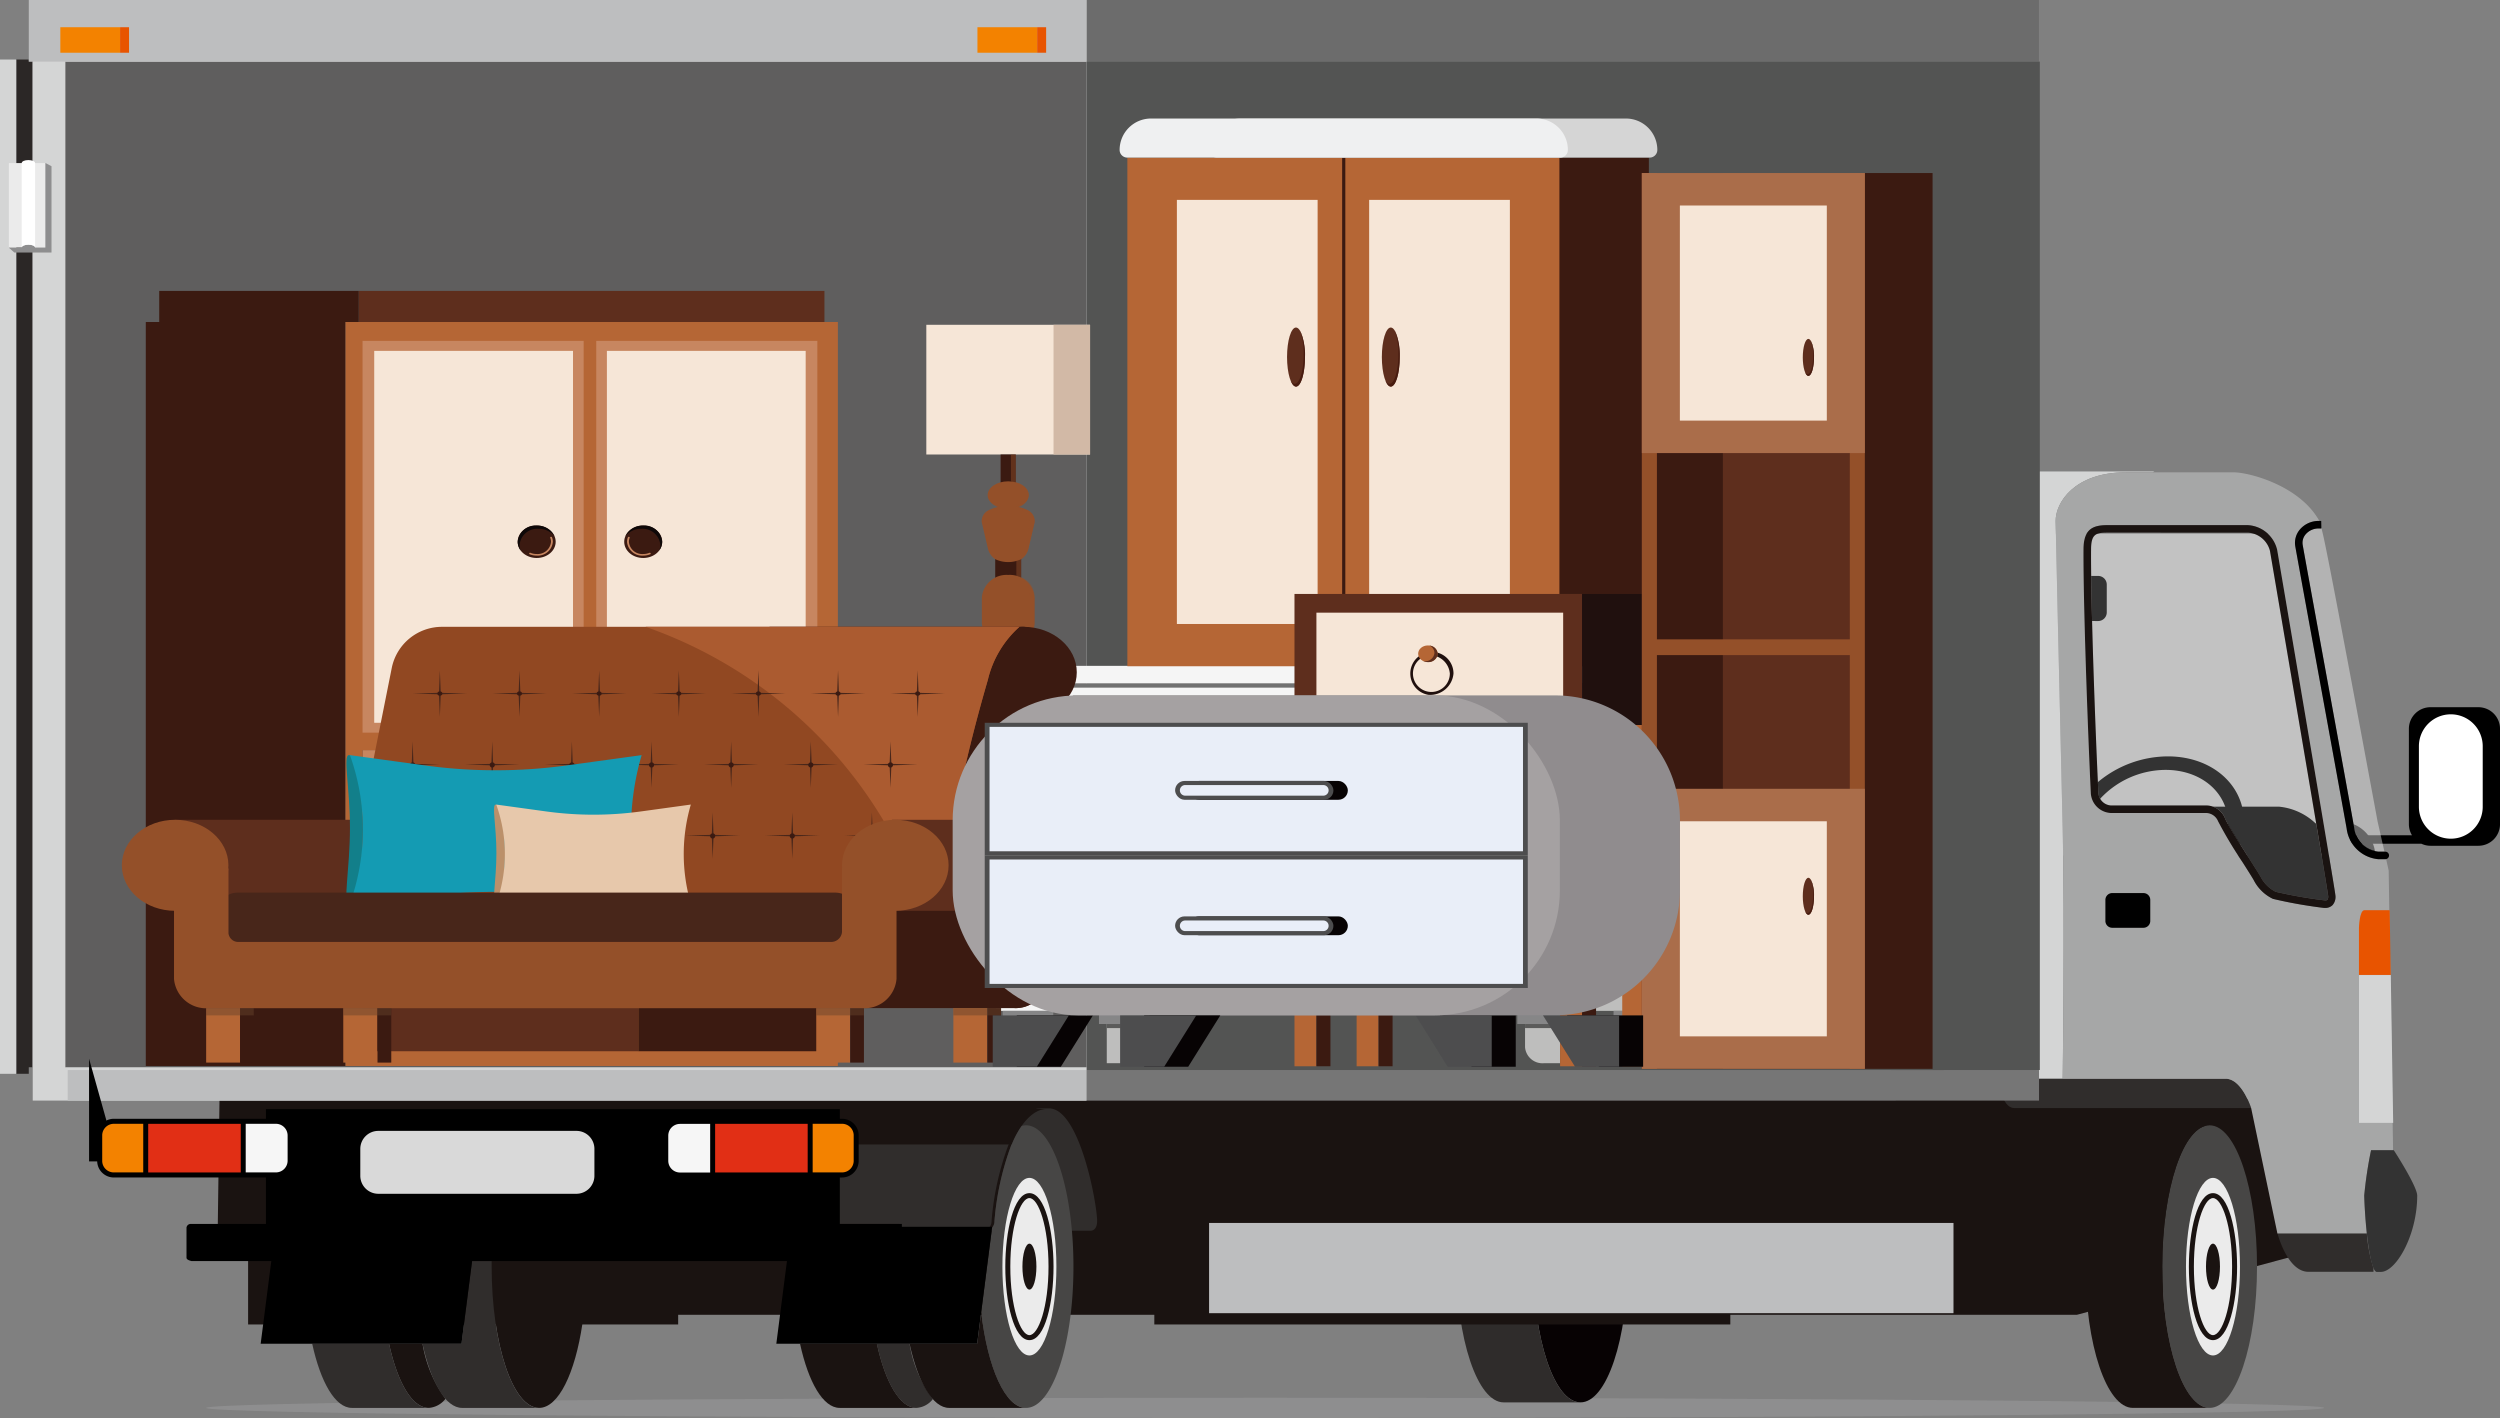
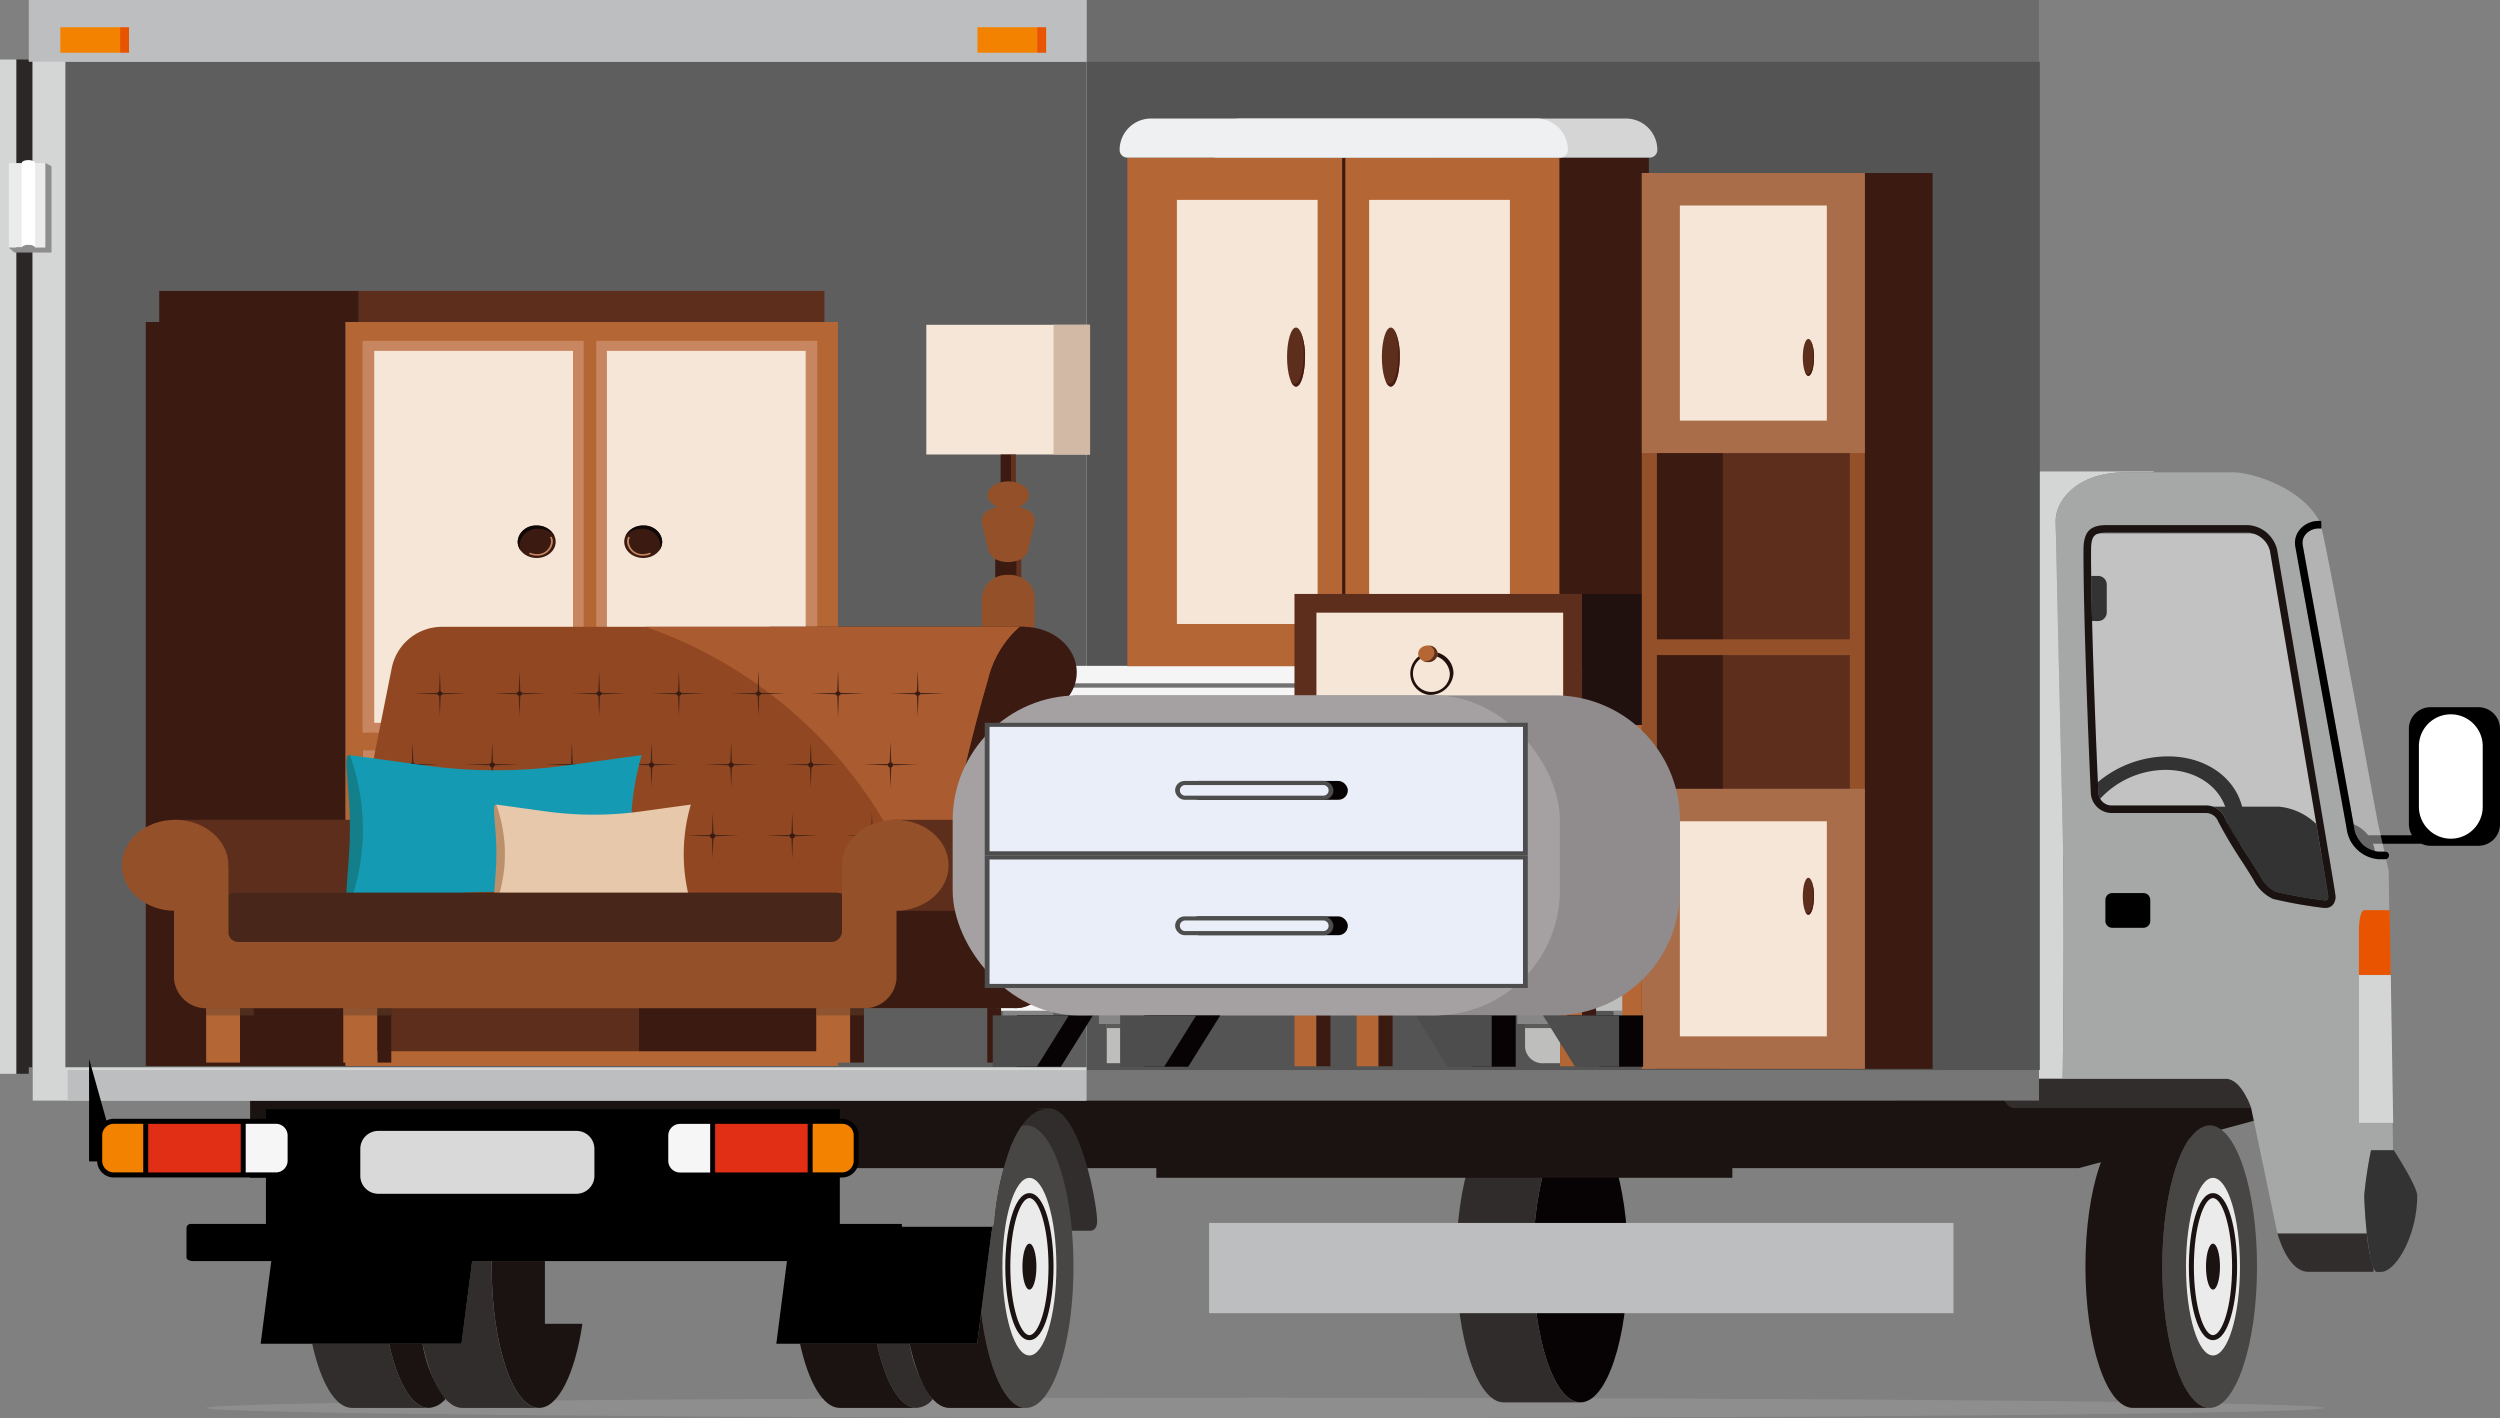
<svg xmlns="http://www.w3.org/2000/svg" width="170.138" height="96.504" viewBox="0 0 170.138 96.504">
  <rect x="0" y="0" width="170.138" height="96.504" fill="#808080" stroke="none" />
  <g transform="translate(-299.709 -3836.069)">
    <path d="M1030.569,1457.517c0,.381-32.267.689-72.072.689s-72.07-.308-72.07-.689,32.268-.69,72.07-.69S1030.569,1457.136,1030.569,1457.517Z" transform="translate(-572.688 2474.366)" fill="#8e8e8f" />
    <g transform="translate(398.817 3912.277)">
      <path d="M1274.054,1386.6c0,5.311-1.443,9.616-3.224,9.616s-3.225-4.3-3.225-9.616,1.443-9.616,3.225-9.616S1274.054,1381.291,1274.054,1386.6Z" transform="translate(-1262.377 -1376.985)" fill="#070203" />
      <path d="M1248.766,1376.985c-1.782,0-3.227,4.305-3.227,9.616s1.445,9.616,3.227,9.616h5.226c-1.782,0-3.225-4.3-3.225-9.616s1.443-9.616,3.225-9.616Z" transform="translate(-1245.539 -1376.985)" fill="#2f2c2b" />
    </g>
    <g transform="translate(300.815 3840.121)">
      <path d="M832.726,1140.994h.269v-68.438h-.269v-.143h-.852v69.026h.852Z" transform="translate(-831.874 -1072.414)" fill="#2b2726" />
    </g>
    <path d="M1435.28,1230.569h-20.085V1208.7h16.3Z" transform="translate(-976.184 2663.708)" fill="#fff" opacity="0.4" />
    <g transform="translate(450.294 3890.966)">
      <g transform="translate(9.584 1.194)">
        <path d="M1503.314,1292.288a1.945,1.945,0,0,0,1.42,1.631,2.362,2.362,0,0,0-1.458-1.846C1503.294,1292.171,1503.307,1292.245,1503.314,1292.288Z" transform="translate(-1503.276 -1292.073)" />
      </g>
      <path d="M1463.663,1287.842c.127.342,1.035,1.771,1.636,2.717.466.733.732,1.154.8,1.287a2.345,2.345,0,0,0,1.005.979,32.114,32.114,0,0,0,3.334.585.231.231,0,0,0,.185-.038.4.4,0,0,0,.051-.273c-.01-.107-.2-1.265-.814-4.927h-.039a4.2,4.2,0,0,0-2.486-1.137h-4.51A1.321,1.321,0,0,1,1463.663,1287.842Z" transform="translate(-1462.819 -1287.034)" />
    </g>
    <g transform="translate(442.026 3875.264)">
      <path d="M1428.391,1223.825a.588.588,0,0,0,.589-.588v-1.894a.588.588,0,0,0-.589-.588h-.47c.012.908.033,1.951.061,3.069Z" transform="translate(-1427.921 -1220.755)" />
    </g>
    <g transform="translate(442.479 3887.544)">
      <path d="M1439.714,1277.771c.468-2.859-1.829-5.184-5.122-5.184a7.468,7.468,0,0,0-4.76,1.754c.012.257.024.507.035.743a.83.83,0,0,0,.119.391,6.106,6.106,0,0,1,4.454-1.968c2.492,0,4.286,1.621,4.257,3.712.2.349.5.846.817,1.344A4.932,4.932,0,0,0,1439.714,1277.771Z" transform="translate(-1429.832 -1272.587)" />
    </g>
    <path d="M1413.9,1232.078s.141-10.795,0-16.963-.461-19.754-.478-20.989,1.261-3.317,4.787-3.317h1.809l.121-.055h-8.05v41.326h2.5v0Z" transform="translate(-973.816 2677.402)" fill="#d4d5d5" />
-     <path d="M1030.752,1373.211h-.009l-2.313-8.888-.643-.034H1008.95c-1.453,0-1.818-2.073-1.819-2.078h-3.554v.161h.32v2H889.82l-.137,9.982h2.083v5.285h29.268v-.657h32.405v.657h39.2v-.657h23.586l15.552-4.208A5.83,5.83,0,0,1,1030.752,1373.211Z" transform="translate(-575.173 2546.566)" fill="#1a1311" />
+     <path d="M1030.752,1373.211h-.009l-2.313-8.888-.643-.034H1008.95c-1.453,0-1.818-2.073-1.819-2.078h-3.554v.161h.32v2H889.82h2.083v5.285h29.268v-.657h32.405v.657h39.2v-.657h23.586l15.552-4.208A5.83,5.83,0,0,1,1030.752,1373.211Z" transform="translate(-575.173 2546.566)" fill="#1a1311" />
    <path d="M1114.369,1373.708c-1.269,0-1.024.045-.169.045-.927,0-1.825,1.066-2.363,2.412h-.017a19.137,19.137,0,0,0-1.16,5.212.653.653,0,0,1-.687.658h7.24s.434.014.434-.658C1117.647,1380.212,1116.465,1373.708,1114.369,1373.708Z" transform="translate(-743.273 2537.792)" fill="#302d2c" />
    <g transform="translate(354.155 3927.517)">
      <path d="M1081.312,1441.313h-2.228c.575,2.629,1.57,4.367,2.7,4.367a1.541,1.541,0,0,0,1.114-.6A8.606,8.606,0,0,1,1081.312,1441.313Z" transform="translate(-1073.857 -1441.313)" fill="#302d2c" />
      <g transform="translate(0 0)">
        <path d="M1062.249,1441.313h-5.227c.576,2.629,1.571,4.367,2.7,4.367h5.226C1063.819,1445.68,1062.824,1443.942,1062.249,1441.313Z" transform="translate(-1057.022 -1441.313)" fill="#1a1311" />
      </g>
    </g>
    <g transform="translate(361.61 3912.653)">
      <path d="M1112.122,1378.571a1.122,1.122,0,0,0-.3.043,6.183,6.183,0,0,0-.674,1.262h-.017a19.137,19.137,0,0,0-1.16,5.212.623.623,0,0,1-.163.453l-.739,5.745c.433,3.789,1.635,6.516,3.053,6.516,1.78,0,3.224-4.3,3.224-9.615S1113.9,1378.571,1112.122,1378.571Z" transform="translate(-1104.193 -1378.571)" fill="#474645" />
      <g transform="translate(0 12.716)">
        <path d="M1093.364,1432.243l-.276,2.149h-4.6c.576,2.629,1.571,4.367,2.7,4.367h5.226C1095,1438.759,1093.8,1436.032,1093.364,1432.243Z" transform="translate(-1088.488 -1432.243)" fill="#1a1311" />
      </g>
      <path d="M1118.833,1399.7c0,3.337-.822,6.042-1.837,6.042s-1.838-2.705-1.838-6.042.823-6.043,1.838-6.043S1118.833,1396.359,1118.833,1399.7Z" transform="translate(-1108.84 -1390.08)" fill="#ebebeb" />
      <path d="M1117.63,1408.043c-1.066,0-1.641-2.578-1.641-5s.575-5.005,1.641-5.005,1.641,2.579,1.641,5.005S1118.7,1408.043,1117.63,1408.043Zm0-9.668c-.615,0-1.3,1.916-1.3,4.664s.685,4.663,1.3,4.663,1.3-1.915,1.3-4.663S1118.245,1398.375,1117.63,1398.375Z" transform="translate(-1109.474 -1393.423)" fill="#1a1311" />
      <path d="M1121.855,1414.124c0,.864-.213,1.563-.475,1.563s-.477-.7-.477-1.563.214-1.564.477-1.564S1121.855,1413.26,1121.855,1414.124Z" transform="translate(-1113.223 -1404.507)" fill="#1a1311" />
    </g>
    <g transform="translate(320.959 3927.517)">
      <path d="M941.246,1441.313h-2.278c.575,2.629,1.57,4.367,2.7,4.367a1.562,1.562,0,0,0,1.14-.621A8.71,8.71,0,0,1,941.246,1441.313Z" transform="translate(-933.741 -1441.313)" fill="#1a1311" />
      <path d="M922.131,1441.313H916.9c.576,2.629,1.571,4.367,2.7,4.367h5.227C923.7,1445.68,922.707,1443.942,922.131,1441.313Z" transform="translate(-916.904 -1441.313)" fill="#302d2c" />
    </g>
    <g transform="translate(328.464 3921.893)">
      <path d="M972.064,1421.839v-4.266h-3.621c0,.125,0,.25,0,.376,0,5.311,1.443,9.615,3.225,9.615,1.316,0,2.448-2.354,2.948-5.725Z" transform="translate(-963.735 -1417.573)" fill="#1a1311" />
      <path d="M953.288,1417.949c0-.126,0-.251,0-.376h-1.333l-.723,5.625h-2.651c.576,2.629,1.571,4.367,2.7,4.367h5.226C954.731,1427.565,953.288,1423.26,953.288,1417.949Z" transform="translate(-948.584 -1417.573)" fill="#302d2c" />
    </g>
    <g transform="translate(356.667 3911.546)">
-       <path d="M1067.624,1383.888v5.453h4.222v.463h5.614a.653.653,0,0,0,.687-.658,19.107,19.107,0,0,1,1.177-5.257Z" transform="translate(-1067.624 -1381.522)" fill="#302d2c" />
      <path d="M1067.624,1373.908v2.4h11.7c.538-1.345,1.435-2.412,2.363-2.412Z" transform="translate(-1067.624 -1373.899)" fill="#1a1311" />
    </g>
    <path d="M909.888,1381.938v-.192h-4.222v-3.162h.149a1.135,1.135,0,0,0,1.133-1.1v-1.807a1.134,1.134,0,0,0-1.133-1.089h-.149v-.657H866.609v.657H856.258a1.135,1.135,0,0,0-1.133,1.1v1.806a1.133,1.133,0,0,0,1.133,1.089h10.351v3.162h-5.088a.29.29,0,0,0-.318.248v2.048c0,.2.46.232.289.232h5.482l-.723,5.624h13.666l.723-5.624h21.427l-.723,5.624h13.666l1.023-7.96Z" transform="translate(-548.802 2537.62)" />
    <g transform="translate(441.634 3912.653)">
      <path d="M1454.781,1388.187c0,5.311-1.443,9.615-3.224,9.615s-3.225-4.3-3.225-9.615,1.443-9.616,3.225-9.616S1454.781,1382.877,1454.781,1388.187Z" transform="translate(-1443.104 -1378.571)" fill="#474645" />
      <path d="M1429.493,1378.571c-1.782,0-3.227,4.306-3.227,9.616s1.445,9.615,3.227,9.615h5.226c-1.782,0-3.225-4.3-3.225-9.615s1.443-9.616,3.225-9.616Z" transform="translate(-1426.266 -1378.571)" fill="#1a1311" />
      <path d="M1458.821,1399.7c0,3.337-.822,6.042-1.837,6.042s-1.838-2.705-1.838-6.042.823-6.043,1.838-6.043S1458.821,1396.359,1458.821,1399.7Z" transform="translate(-1448.304 -1390.08)" fill="#ebebeb" />
      <path d="M1457.619,1408.043c-1.066,0-1.641-2.578-1.641-5s.575-5.005,1.641-5.005,1.641,2.579,1.641,5.005S1458.684,1408.043,1457.619,1408.043Zm0-9.668c-.615,0-1.3,1.916-1.3,4.664s.685,4.663,1.3,4.663,1.3-1.915,1.3-4.663S1458.234,1398.375,1457.619,1398.375Z" transform="translate(-1448.939 -1393.423)" fill="#1a1311" />
      <path d="M1461.846,1414.124c0,.864-.213,1.563-.476,1.563s-.476-.7-.476-1.563.213-1.564.476-1.564S1461.846,1413.26,1461.846,1414.124Z" transform="translate(-1452.69 -1404.507)" fill="#1a1311" />
    </g>
    <path d="M1511.082,1258.467h-3.257a1.472,1.472,0,0,0-1.473,1.472v6.486a1.467,1.467,0,0,0,.21.755h-3.905a.29.29,0,0,0,0,.58h4.55a1.466,1.466,0,0,0,.618.137h3.257a1.472,1.472,0,0,0,1.472-1.472v-6.486A1.472,1.472,0,0,0,1511.082,1258.467Z" transform="translate(-1042.706 2625.731)" />
    <path d="M2.172,0h0A2.171,2.171,0,0,1,4.343,2.171V6.294a2.17,2.17,0,0,1-2.17,2.17h0A2.172,2.172,0,0,1,0,6.292V2.172A2.172,2.172,0,0,1,2.172,0Z" transform="translate(464.328 3884.682)" fill="#fff" />
    <rect width="71.724" height="74.9" transform="translate(301.936 3836.069)" fill="#d4d5d5" />
    <rect width="69.512" height="68.438" transform="translate(304.147 3840.263)" fill="#5f5e5e" />
    <rect width="2.212" height="68.438" transform="translate(301.936 3840.263)" fill="#d4d5d5" />
    <rect width="1.106" height="69.026" transform="translate(299.709 3840.121)" fill="#d4d5d5" />
    <rect width="69.342" height="2.08" transform="translate(304.317 3908.89)" fill="#bdbebf" />
    <rect width="71.992" height="4.194" transform="translate(301.668 3836.069)" fill="#bdbebf" />
    <rect width="4.066" height="1.736" transform="translate(303.815 3837.922)" fill="#f38200" />
    <rect width="0.611" height="1.736" transform="translate(307.881 3837.922)" fill="#e85400" />
    <rect width="4.066" height="1.736" transform="translate(366.229 3837.922)" fill="#f38200" />
    <rect width="0.61" height="1.736" transform="translate(370.294 3837.922)" fill="#e85400" />
    <path d="M1416.74,1365.216h-15.577s.22,1.988,1.1,1.988h16.128C1418.386,1367.189,1417.789,1365.313,1416.74,1365.216Z" transform="translate(-965.477 2544.273)" fill="#302d2c" />
    <rect width="64.814" height="2.08" transform="translate(373.66 3908.89)" fill="#767676" />
    <path d="M1141.428,1059.508H1139.4v-4.194h64.8v4.194h-62.772Z" transform="translate(-765.729 2780.755)" fill="#6c6c6c" />
    <path d="M1487.491,1409.489h-6.084s.667,2.644,2.113,2.644h4.428v-.254A10.145,10.145,0,0,1,1487.491,1409.489Z" transform="translate(-1026.711 2510.489)" fill="#302d2c" />
    <path d="M1438.717,1240.208a27.952,27.952,0,0,1,.465-3.094h1.5l-.3-19.023-.175-.789a.242.242,0,0,1-.06.012h-.476a2.384,2.384,0,0,1-2.15-2.08c-.1-.566-1.112-6.132-2.009-11.042-.738-4.039-1.435-7.854-1.49-8.184a1.4,1.4,0,0,1,.323-1.139,1.666,1.666,0,0,1,1.28-.574h.038c-1.325-2.4-4.758-3.31-5.858-3.31h-7.3c-3.527,0-4.8,2.082-4.787,3.317s.338,14.821.478,20.989,0,16.963,0,16.963h11.093c1.106,0,1.734,2,1.734,2l1.786,8.534h6.084C1438.805,1241.961,1438.743,1241.047,1438.717,1240.208Zm-2.142-19.78a.676.676,0,0,1-.513.2c-.027,0-.055,0-.085,0a31.419,31.419,0,0,1-3.469-.615,2.843,2.843,0,0,1-1.293-1.241c-.052-.11-.414-.68-.763-1.231a28.864,28.864,0,0,1-1.684-2.812.9.9,0,0,0-.867-.56h-6.43a1.432,1.432,0,0,1-1.359-1.328c-.22-4.59-.523-13.156-.5-16.635.011-1.355.631-1.627,1.628-1.627h9.551a2.178,2.178,0,0,1,2,1.668l.205,1.209c2.517,14.789,3.747,22.09,3.761,22.32A.844.844,0,0,1,1436.576,1220.428Z" transform="translate(-978.111 2677.227)" fill="#a6a7a7" />
    <path d="M1428.376,1226.031a.914.914,0,0,0,.848.841h6.431a1.394,1.394,0,0,1,1.346.893c.127.342,1.036,1.771,1.636,2.716.466.733.732,1.154.8,1.287a2.347,2.347,0,0,0,1.005.979,32.148,32.148,0,0,0,3.334.585.231.231,0,0,0,.184-.038.4.4,0,0,0,.051-.273c-.019-.205-.687-4.238-3.755-22.265l-.206-1.209a1.65,1.65,0,0,0-1.5-1.242H1429c-.787,0-1.109.1-1.117,1.12C1427.853,1212.894,1428.156,1221.446,1428.376,1226.031Z" transform="translate(-985.862 2664.01)" fill="#fff" opacity="0.2" />
    <path d="M1442.167,1232.2h0c-.027,0-.055,0-.085,0a31.479,31.479,0,0,1-3.47-.615,2.841,2.841,0,0,1-1.292-1.242c-.052-.11-.414-.68-.763-1.231a28.917,28.917,0,0,1-1.684-2.812.9.9,0,0,0-.867-.56h-6.431a1.433,1.433,0,0,1-1.359-1.328c-.22-4.59-.523-13.156-.5-16.635.01-1.355.631-1.627,1.628-1.627h9.551a2.179,2.179,0,0,1,2,1.668l.205,1.209c2.517,14.789,3.747,22.089,3.761,22.32a.846.846,0,0,1-.189.655A.676.676,0,0,1,1442.167,1232.2Zm-14.818-25.541c-.788,0-1.109.1-1.117,1.12-.027,3.47.276,12.022.5,16.607a.914.914,0,0,0,.848.841h6.431a1.394,1.394,0,0,1,1.346.893c.127.342,1.035,1.771,1.636,2.716.466.733.732,1.154.8,1.287a2.345,2.345,0,0,0,1.005.979,32.1,32.1,0,0,0,3.334.585.231.231,0,0,0,.185-.038.4.4,0,0,0,.051-.273c-.02-.205-.687-4.238-3.755-22.265l-.206-1.209a1.65,1.65,0,0,0-1.5-1.242Z" transform="translate(-984.215 2665.658)" fill="#1a1311" />
    <path d="M1489.9,1206.865l-.175,0a1.156,1.156,0,0,0-.889.392.883.883,0,0,0-.209.723c.055.326.752,4.14,1.489,8.177.9,4.912,1.915,10.48,2.01,11.049a1.867,1.867,0,0,0,1.645,1.654h.418l-.464-2.051s-3.351-18.129-3.746-19.656c-.034-.13-.057-.25-.081-.367Z" transform="translate(-1032.209 2665.164)" fill="#fff" opacity="0.4" />
    <g transform="translate(455.894 3871.518)">
      <path d="M1492.6,1227.965h-.476a2.384,2.384,0,0,1-2.15-2.08c-.1-.566-1.112-6.132-2.009-11.042-.738-4.039-1.435-7.854-1.49-8.184a1.4,1.4,0,0,1,.323-1.139,1.665,1.665,0,0,1,1.28-.574l.113,0h.051l.011.512-.175,0a1.155,1.155,0,0,0-.889.392.882.882,0,0,0-.209.724c.055.326.751,4.14,1.489,8.177.9,4.912,1.915,10.48,2.011,11.049a1.866,1.866,0,0,0,1.645,1.654h.476a.256.256,0,0,1,0,.512Z" transform="translate(-1486.456 -1204.942)" />
    </g>
    <path d="M1508.359,1385.7h-1.545a27.966,27.966,0,0,0-.466,3.094c.071,2.307.419,5.19.856,5.19h.271c1.05,0,2.479-2.518,2.479-5.19C1509.955,1388.148,1508.359,1385.7,1508.359,1385.7Z" transform="translate(-1045.741 2528.645)" fill="#333" />
    <path d="M1435.056,1313.743a.465.465,0,0,1-.457.473h-2.139a.465.465,0,0,1-.458-.473v-1.417a.465.465,0,0,1,.458-.472h2.139a.465.465,0,0,1,.457.472Z" transform="translate(-989.01 2584.993)" />
    <path d="M1505.206,1316.77h1.719l.071,4.408h-2.163v-3.192S1504.862,1316.77,1505.206,1316.77Z" transform="translate(-1044.586 2581.242)" fill="#e85400" />
    <path d="M1507,1335.4l.163,10.059h-2.326V1335.4Z" transform="translate(-1044.586 2567.029)" fill="#d4d5d5" />
    <rect width="50.661" height="6.141" transform="translate(381.993 3919.297)" fill="#bdbebf" />
    <path d="M1.225,0H14.71a1.223,1.223,0,0,1,1.223,1.223V3.055A1.225,1.225,0,0,1,14.708,4.28H1.226A1.226,1.226,0,0,1,0,3.054V1.225A1.225,1.225,0,0,1,1.225,0Z" transform="translate(324.229 3913.032)" fill="#d9d9d9" />
    <g transform="translate(306.49 3912.552)">
      <path d="M855.827,1381.377v1.716c0,.014,0,.028,0,.042v-1.8C855.831,1381.349,855.827,1381.362,855.827,1381.377Z" transform="translate(-855.827 -1380.58)" fill="#e33c0b" stroke="#000" stroke-miterlimit="10" stroke-width="1.44" />
      <rect width="6.299" height="3.309" transform="translate(3.305 0)" fill="#e12f15" />
      <path d="M856.565,1380.7a.791.791,0,0,0,.792.755h2v-3.309h-2a.793.793,0,0,0-.792.762Z" transform="translate(-856.39 -1378.148)" fill="#f38200" />
      <path d="M900.654,1378.945a.8.8,0,0,0-.8-.8h-2.052v3.309h2.052a.8.8,0,0,0,.8-.8Z" transform="translate(-887.861 -1378.148)" fill="#f6f6f6" />
    </g>
    <g transform="translate(345.188 3912.552)">
      <rect width="6.299" height="3.309" transform="translate(3.189 0)" fill="#e12f15" />
      <path d="M1063.448,1378.9a.792.792,0,0,0-.792-.755h-2v3.309h2a.793.793,0,0,0,.792-.762Z" transform="translate(-1050.829 -1378.148)" fill="#f38200" />
      <g transform="translate(0 0)">
        <path d="M1019.171,1380.661a.8.8,0,0,0,.8.8h2.051v-3.309h-2.051a.8.8,0,0,0-.8.8Z" transform="translate(-1019.171 -1378.148)" fill="#f6f6f6" />
      </g>
    </g>
    <g transform="translate(300.314 3846.96)">
      <rect width="2.485" height="5.754" transform="translate(0 0.207)" fill="#ebebeb" />
      <path d="M832.259,1102.159h-.011v5.754h-.7v0c0-.112-.2-.2-.454-.2s-.455.091-.455.2v0h-.874v.01l.367.323h2.532v-5.87Z" transform="translate(-829.763 -1101.953)" fill="#8e8e8f" />
      <path d="M833.449,1101.49c0-.112.2-.2.455-.2s.454.091.454.2v5.757c0-.112-.2-.2-.454-.2s-.455.09-.455.2Z" transform="translate(-832.576 -1101.288)" fill="#fff" />
    </g>
    <rect width="64.857" height="68.627" transform="translate(373.673 3840.263)" fill="#535453" />
    <g transform="translate(367.489 3881.384)">
      <rect width="36.057" height="21.082" transform="translate(1.661 1.199)" fill="#868687" />
      <g transform="translate(1.979 1.477)">
        <rect width="35.421" height="10.141" fill="#f5f5f5" />
        <rect width="8.717" height="33.538" transform="translate(34.48 0.712) rotate(90)" fill="#e9e8e8" />
        <g transform="translate(15.971 3.585)">
          <ellipse cx="1.739" cy="1.485" rx="1.739" ry="1.485" fill="#bebebd" />
          <path d="M1190.274,1270.465a.084.084,0,0,1-.084-.059,1.091,1.091,0,0,1-.03-.254,1.388,1.388,0,0,1,1.482-1.265,1.683,1.683,0,0,1,.722.16.068.068,0,0,1,.033.1.094.094,0,0,1-.117.028,1.49,1.49,0,0,0-.638-.141,1.227,1.227,0,0,0-1.31,1.118.953.953,0,0,0,.027.225.075.075,0,0,1-.067.086Z" transform="translate(-1189.902 -1268.667)" fill="#f5f5f5" />
          <path d="M1192.623,1270.814a1.289,1.289,0,0,1,.109.515,1.627,1.627,0,0,1-1.739,1.485,1.826,1.826,0,0,1-1.458-.677,1.748,1.748,0,0,0,1.63.97,1.627,1.627,0,0,0,1.739-1.485A1.328,1.328,0,0,0,1192.623,1270.814Z" transform="translate(-1189.426 -1270.137)" fill="#868687" />
        </g>
        <g transform="translate(0 10.385)">
          <rect width="35.421" height="10.141" fill="#f5f5f5" />
          <rect width="8.717" height="33.538" transform="translate(34.48 0.712) rotate(90)" fill="#e9e8e8" />
          <g transform="translate(15.971 3.585)">
            <ellipse cx="1.739" cy="1.485" rx="1.739" ry="1.485" fill="#bebebd" />
            <path d="M1190.274,1314.3a.084.084,0,0,1-.084-.058,1.092,1.092,0,0,1-.03-.255,1.388,1.388,0,0,1,1.482-1.265,1.685,1.685,0,0,1,.722.161.068.068,0,0,1,.033.1.094.094,0,0,1-.117.028,1.487,1.487,0,0,0-.638-.142,1.227,1.227,0,0,0-1.31,1.118.952.952,0,0,0,.027.225.075.075,0,0,1-.067.087Z" transform="translate(-1189.902 -1312.499)" fill="#f5f5f5" />
            <path d="M1192.623,1314.647a1.288,1.288,0,0,1,.109.515,1.627,1.627,0,0,1-1.739,1.485,1.826,1.826,0,0,1-1.458-.677,1.748,1.748,0,0,0,1.63.97,1.627,1.627,0,0,0,1.739-1.485A1.327,1.327,0,0,0,1192.623,1314.647Z" transform="translate(-1189.426 -1313.97)" fill="#868687" />
          </g>
        </g>
      </g>
      <rect width="39.38" height="1.199" transform="translate(0 0)" fill="#f5f5f5" />
      <rect width="39.38" height="1.199" transform="translate(0 22.281)" fill="#f5f5f5" />
      <rect width="1.201" height="21.082" transform="translate(0.46 1.199)" fill="#e9e8e8" />
      <rect width="1.201" height="21.082" transform="translate(37.718 1.199)" fill="#e9e8e8" />
      <g transform="translate(0.46 23.48)">
        <rect width="3.44" height="0.894" fill="#868687" />
        <path d="M1119.866,1349.469v1.585a1.188,1.188,0,0,1-1.27,1.084h-1.111v-2.669Z" transform="translate(-1116.955 -1348.575)" fill="#bebebd" />
      </g>
      <g transform="translate(35.479 23.48)">
        <rect width="3.44" height="0.894" fill="#868687" />
        <path d="M1267.673,1349.469v2.669h-1.11a1.189,1.189,0,0,1-1.27-1.084v-1.585Z" transform="translate(-1264.764 -1348.575)" fill="#bebebd" />
      </g>
      <rect width="7.032" height="1.199" transform="translate(46.412 1.199) rotate(180)" fill="#bebebd" />
      <rect width="7.032" height="1.199" transform="translate(46.412 23.48) rotate(180)" fill="#bebebd" />
      <rect width="6.551" height="21.082" transform="translate(45.471 22.281) rotate(180)" fill="#868687" />
      <g transform="translate(7.011 23.48)">
        <rect width="3.44" height="0.894" fill="#868687" />
        <path d="M1147.521,1349.469v1.585a1.188,1.188,0,0,1-1.27,1.084h-1.11v-2.669Z" transform="translate(-1144.61 -1348.575)" fill="#bebebd" />
      </g>
      <g transform="translate(42.03 23.48)">
        <rect width="3.44" height="0.894" fill="#868687" />
        <path d="M1295.327,1349.469v2.669h-1.111a1.188,1.188,0,0,1-1.27-1.084v-1.585Z" transform="translate(-1292.418 -1348.575)" fill="#bebebd" />
      </g>
      <rect width="45.011" height="0.278" transform="translate(0.46 1.199)" fill="#5b5b5a" opacity="0.48" style="mix-blend-mode:multiply;isolation:isolate" />
      <rect width="2.38" height="0.278" transform="translate(0.99 24.374)" fill="#5b5b5a" style="mix-blend-mode:multiply;isolation:isolate" />
      <rect width="2.38" height="0.278" transform="translate(7.542 24.374)" fill="#5b5b5a" style="mix-blend-mode:multiply;isolation:isolate" />
      <rect width="2.38" height="0.278" transform="translate(36.008 24.374)" fill="#5b5b5a" style="mix-blend-mode:multiply;isolation:isolate" />
      <rect width="2.38" height="0.278" transform="translate(42.559 24.374)" fill="#5b5b5a" style="mix-blend-mode:multiply;isolation:isolate" />
    </g>
    <g transform="translate(309.631 3855.867)">
      <rect width="33.522" height="50.632" transform="translate(47.099 52.748) rotate(180)" fill="#b56635" />
      <rect width="20.492" height="18.771" transform="translate(14.751 51.745) rotate(-90)" fill="#5e2e1d" />
      <rect width="12.403" height="8.262" transform="translate(33.522 43.483)" fill="#3b1a11" />
      <rect width="31.695" height="2.116" transform="translate(46.186 2.116) rotate(180)" fill="#5e2e1d" />
      <rect width="6.115" height="31.174" transform="translate(14.751 37.368) rotate(-90)" fill="#c78660" />
      <rect width="3.934" height="28.62" transform="translate(16.028 36.278) rotate(-90)" fill="#f6e6d7" />
      <rect width="13.577" height="50.632" transform="translate(0 2.116)" fill="#3b1a11" />
      <rect width="13.577" height="2.116" transform="translate(0.913 0)" fill="#3b1a11" />
      <rect width="6.115" height="31.174" transform="translate(14.751 43.483) rotate(-90)" fill="#c78660" />
      <rect width="3.934" height="28.62" transform="translate(16.028 42.393) rotate(-90)" fill="#f6e6d7" />
      <g transform="translate(29.074 39.321)">
        <ellipse cx="1.293" cy="1.104" rx="1.293" ry="1.104" transform="translate(0 0)" fill="#3b1a11" />
        <path d="M996.451,1308.533a.062.062,0,0,1,.063.044.828.828,0,0,1,.022.189,1.032,1.032,0,0,1-1.1.94,1.252,1.252,0,0,1-.536-.119.05.05,0,0,1-.024-.074.07.07,0,0,1,.087-.021,1.1,1.1,0,0,0,.474.105.912.912,0,0,0,.974-.831.722.722,0,0,0-.02-.167.056.056,0,0,1,.049-.065Z" transform="translate(-994.141 -1307.662)" fill="#c78660" />
        <path d="M992.019,1306.561a.956.956,0,0,1-.081-.383,1.21,1.21,0,0,1,1.293-1.1,1.358,1.358,0,0,1,1.084.5,1.3,1.3,0,0,0-1.211-.721,1.21,1.21,0,0,0-1.293,1.1A.987.987,0,0,0,992.019,1306.561Z" transform="translate(-991.81 -1304.856)" fill="#0e0808" />
      </g>
      <g transform="translate(29.074 33.13)">
        <ellipse cx="1.293" cy="1.104" rx="1.293" ry="1.104" fill="#3b1a11" />
        <path d="M996.6,1281.936a.064.064,0,0,1,.06.037.812.812,0,0,1,.06.306,1.032,1.032,0,0,1-1.1.941,1.245,1.245,0,0,1-.475-.092.051.051,0,0,1-.03-.073.069.069,0,0,1,.085-.026,1.1,1.1,0,0,0,.42.081.912.912,0,0,0,.974-.831.724.724,0,0,0-.053-.271.053.053,0,0,1,.039-.069Z" transform="translate(-994.327 -1281.175)" fill="#c78660" />
        <path d="M992.019,1280.429a.958.958,0,0,1-.081-.383,1.21,1.21,0,0,1,1.293-1.1,1.358,1.358,0,0,1,1.084.5,1.3,1.3,0,0,0-1.211-.721,1.209,1.209,0,0,0-1.293,1.1A.987.987,0,0,0,992.019,1280.429Z" transform="translate(-991.81 -1278.724)" fill="#0e0808" />
      </g>
      <rect width="31.174" height="0.157" transform="translate(45.925 37.447) rotate(180)" fill="#3b1a11" />
      <rect width="26.662" height="15.047" transform="translate(14.751 30.062) rotate(-90)" fill="#c78660" />
      <rect width="25.31" height="13.528" transform="translate(15.546 29.391) rotate(-90)" fill="#f6e6d7" />
      <g transform="translate(25.309 15.968)">
        <ellipse cx="1.293" cy="1.104" rx="1.293" ry="1.104" transform="translate(0)" fill="#3b1a11" />
        <path d="M980.708,1209.5a.063.063,0,0,1,.06.037.81.81,0,0,1,.06.306,1.031,1.031,0,0,1-1.1.94,1.249,1.249,0,0,1-.475-.092.051.051,0,0,1-.03-.073.068.068,0,0,1,.085-.026,1.1,1.1,0,0,0,.42.081.912.912,0,0,0,.974-.831.716.716,0,0,0-.053-.271.053.053,0,0,1,.04-.069Z" transform="translate(-978.434 -1208.735)" fill="#c78660" />
        <path d="M976.125,1207.989a.958.958,0,0,1-.081-.383,1.21,1.21,0,0,1,1.293-1.1,1.358,1.358,0,0,1,1.084.5,1.3,1.3,0,0,0-1.212-.721,1.21,1.21,0,0,0-1.293,1.1A.987.987,0,0,0,976.125,1207.989Z" transform="translate(-975.916 -1206.284)" fill="#0e0808" />
      </g>
      <rect width="26.662" height="15.047" transform="translate(30.656 30.062) rotate(-90)" fill="#c78660" />
      <rect width="25.31" height="13.528" transform="translate(31.38 29.391) rotate(-90)" fill="#f6e6d7" />
      <g transform="translate(32.559 15.968)">
        <ellipse cx="1.293" cy="1.104" rx="1.293" ry="1.104" fill="#3b1a11" />
        <path d="M1007.448,1209.5a.064.064,0,0,0-.06.037.811.811,0,0,0-.06.306,1.031,1.031,0,0,0,1.1.94,1.249,1.249,0,0,0,.475-.092.051.051,0,0,0,.03-.073.068.068,0,0,0-.085-.026,1.1,1.1,0,0,1-.42.081.912.912,0,0,1-.974-.831.719.719,0,0,1,.053-.271.053.053,0,0,0-.039-.069Z" transform="translate(-1007.136 -1208.735)" fill="#c78660" />
        <path d="M1009.159,1207.989a.956.956,0,0,0,.082-.383,1.21,1.21,0,0,0-1.293-1.1,1.357,1.357,0,0,0-1.084.5,1.3,1.3,0,0,1,1.211-.721,1.21,1.21,0,0,1,1.293,1.1A.987.987,0,0,1,1009.159,1207.989Z" transform="translate(-1006.783 -1206.284)" fill="#0e0808" />
      </g>
    </g>
    <g transform="translate(375.905 3844.135)">
      <g transform="translate(0.527 2.659)">
        <rect width="14.726" height="34.617" transform="translate(35.491 34.617) rotate(180)" fill="#3b1a11" />
        <rect width="14.726" height="34.617" fill="#b56635" />
        <rect width="28.862" height="9.578" transform="translate(12.948 2.878) rotate(90)" fill="#f6e6d7" />
        <g transform="translate(10.867 11.565)">
          <ellipse cx="0.608" cy="2.008" rx="0.608" ry="2.008" fill="#5e2e1d" />
          <path d="M1198.6,1150.288a4.576,4.576,0,0,1,.246,1.612c0,1.109-.272,2.008-.608,2.008-.1,0-.189-.077-.27-.211.1.248.226.4.362.4.336,0,.608-.9.608-2.008A3.9,3.9,0,0,0,1198.6,1150.288Z" transform="translate(-1197.717 -1150.077)" fill="#481c10" />
        </g>
        <g transform="translate(14.677 0)">
          <rect width="14.726" height="34.617" transform="translate(14.726 34.617) rotate(180)" fill="#b56635" />
          <rect width="28.862" height="9.577" transform="translate(11.355 2.878) rotate(90)" fill="#f6e6d7" />
          <g transform="translate(2.642 11.565)">
            <ellipse cx="0.608" cy="2.008" rx="0.608" ry="2.008" fill="#5e2e1d" />
            <path d="M1225.83,1150.288a4.573,4.573,0,0,1,.246,1.612c0,1.109-.272,2.008-.608,2.008-.1,0-.189-.077-.27-.211.1.248.226.4.362.4.336,0,.608-.9.608-2.008A3.9,3.9,0,0,0,1225.83,1150.288Z" transform="translate(-1224.951 -1150.077)" fill="#481c10" />
          </g>
        </g>
        <rect width="0.217" height="34.617" transform="translate(14.617)" fill="#3b1a11" />
      </g>
      <g transform="translate(0 0)">
        <path d="M2.138,0H28.368a2.138,2.138,0,0,1,2.138,2.138v0a.521.521,0,0,1-.521.521H.521A.521.521,0,0,1,0,2.138v0A2.138,2.138,0,0,1,2.138,0Z" transform="translate(6.088)" fill="#d5d5d5" />
        <path d="M2.138,0H28.368a2.138,2.138,0,0,1,2.138,2.138v0a.521.521,0,0,1-.521.521H.521A.521.521,0,0,1,0,2.138v0A2.138,2.138,0,0,1,2.138,0Z" fill="#eff0f1" />
      </g>
    </g>
    <g transform="translate(362.75 3858.173)">
      <rect width="11.143" height="8.827" transform="translate(0 0)" fill="#f6e6d7" />
      <rect width="2.486" height="8.827" transform="translate(8.657 0)" fill="#d2b9a6" />
      <path d="M1110.525,1215.137c-.006-1.123-1.273-2.032-2.834-2.032s-2.828.909-2.834,2.032Z" transform="translate(-1102.119 -1191.693)" fill="#3b1a11" />
      <rect width="1.765" height="2.048" transform="translate(4.689 15.798)" fill="#3b1a11" />
      <path d="M1111.044,1199.409h0a1.683,1.683,0,0,1-1.793-1.531v-1.765a1.683,1.683,0,0,1,1.793-1.531h0a1.683,1.683,0,0,1,1.793,1.531v1.765A1.683,1.683,0,0,1,1111.044,1199.409Z" transform="translate(-1105.472 -1177.558)" fill="#945029" />
      <rect width="1.033" height="2.022" transform="translate(5.055 8.827)" fill="#3b1a11" />
      <ellipse cx="1.399" cy="0.937" rx="1.399" ry="0.937" transform="translate(4.173 10.653)" fill="#945029" />
      <path d="M1112.786,1175.836l-.428,1.826a1.237,1.237,0,0,1-.477.686,2.067,2.067,0,0,1-1.791,0,1.237,1.237,0,0,1-.477-.686l-.428-1.826a.833.833,0,0,1,.457-.808,3.1,3.1,0,0,1,2.686,0A.834.834,0,0,1,1112.786,1175.836Z" transform="translate(-1105.414 -1162.404)" fill="#945029" />
      <path d="M1118.543,1172.736a1.361,1.361,0,0,0,.68-1.138v-2a1.412,1.412,0,0,0-.91-1.26v-1.227l.013-.005a1.236,1.236,0,0,0,.476-.686l.428-1.826a.834.834,0,0,0-.457-.808,2.958,2.958,0,0,0-.639-.226.948.948,0,0,0,.695-.809c0-.4-.366-.733-.883-.87v-1.892h-.327v1.834a1.086,1.086,0,0,1,.882.928.948.948,0,0,1-.694.809,2.954,2.954,0,0,1,.638.226.834.834,0,0,1,.457.808l-.428,1.826a1.593,1.593,0,0,1-.489.815s0-.126,0-.123v1.119a1.561,1.561,0,0,1,.911,1.367v2a1.481,1.481,0,0,1-.583,1.26c1.008.31,1.62.908,1.624,1.747h.327A2.155,2.155,0,0,0,1118.543,1172.736Z" transform="translate(-1111.859 -1151.161)" fill="#945029" opacity="0.44" style="mix-blend-mode:multiply;isolation:isolate" />
    </g>
    <g transform="translate(387.805 3876.49)">
      <rect width="19.569" height="8.921" transform="translate(0 0)" fill="#5e2e1d" />
      <rect width="16.792" height="6.231" transform="translate(1.493 1.274)" fill="#f6e6d7" />
      <g transform="translate(7.422 3.504)">
        <g transform="translate(0 0.46)">
          <path d="M1232.082,1245.566a1.47,1.47,0,1,1,1.7-1.452A1.593,1.593,0,0,1,1232.082,1245.566Zm0-2.691a1.255,1.255,0,1,0,1.451,1.239A1.359,1.359,0,0,0,1232.082,1242.875Z" transform="translate(-1230.382 -1242.663)" fill="#20100e" />
        </g>
        <ellipse cx="0.663" cy="0.566" rx="0.663" ry="0.566" transform="translate(0.995)" fill="#b56635" />
        <path d="M1236.458,1240.751a.561.561,0,0,1,.345.5.621.621,0,0,1-.663.566.8.8,0,0,1-.1-.007.751.751,0,0,0,.318.069.62.62,0,0,0,.663-.566A.6.6,0,0,0,1236.458,1240.751Z" transform="translate(-1234.7 -1240.744)" fill="#5e2e1d" />
      </g>
      <rect width="5.183" height="8.921" transform="translate(19.57 0)" fill="#20100e" />
      <g transform="translate(22.306 8.921)">
        <rect width="1.493" height="23.223" fill="#b56635" />
        <rect width="0.954" height="23.223" transform="translate(1.493)" fill="#3b1a11" />
      </g>
      <g transform="translate(4.229 8.921)">
        <rect width="1.493" height="23.223" fill="#b56635" />
        <rect width="0.954" height="23.223" transform="translate(1.493)" fill="#3b1a11" />
      </g>
      <g transform="translate(0 8.921)">
        <rect width="1.493" height="23.223" fill="#b56635" />
        <rect width="0.954" height="23.223" transform="translate(1.493)" fill="#3b1a11" />
      </g>
      <g transform="translate(18.077 8.921)">
        <rect width="1.493" height="23.223" fill="#b56635" />
        <rect width="0.954" height="23.223" transform="translate(1.493)" fill="#3b1a11" />
      </g>
      <rect width="16.121" height="1.066" transform="translate(1.97 24.751)" fill="#5e2e1d" />
      <rect width="2.529" height="1.066" transform="translate(20.523 24.751)" fill="#20100e" />
    </g>
    <g transform="translate(411.445 3847.845)">
      <rect width="15.176" height="60.964" transform="translate(0 0)" fill="#5e2e1d" />
      <rect width="4.491" height="60.964" transform="translate(1.023 0)" fill="#3b1a11" />
      <rect width="5.517" height="60.964" transform="translate(14.269 0)" fill="#3b1a11" />
      <rect width="14.481" height="1.072" transform="translate(0.32 31.735)" fill="#945029" />
      <g transform="translate(0.001 0)">
        <rect width="1.022" height="60.964" fill="#945029" />
        <rect width="1.022" height="60.964" transform="translate(14.153)" fill="#945029" />
      </g>
      <g transform="translate(0 41.906)">
        <rect width="15.176" height="19.058" fill="#aa6d4a" />
        <g transform="translate(2.588 2.21)">
          <rect width="14.638" height="10" transform="translate(10 0) rotate(90)" fill="#f6e6d7" />
          <g transform="translate(8.365 3.845)">
            <path d="M1345.837,1308.717c0,.7-.171,1.258-.381,1.258s-.381-.563-.381-1.258.171-1.258.381-1.258S1345.837,1308.022,1345.837,1308.717Z" transform="translate(-1345.075 -1307.459)" fill="#5e2e1d" />
            <path d="M1346.123,1308.016a2.864,2.864,0,0,1,.155,1.01c0,.695-.171,1.258-.381,1.258-.061,0-.118-.048-.169-.132.063.155.141.248.227.248.21,0,.381-.563.381-1.258A2.439,2.439,0,0,0,1346.123,1308.016Z" transform="translate(-1345.573 -1307.884)" fill="#481c10" />
          </g>
        </g>
      </g>
      <g transform="translate(0 0)">
        <rect width="15.176" height="19.058" fill="#aa6d4a" />
        <g transform="translate(2.588 2.21)">
          <rect width="14.638" height="10" transform="translate(10 0) rotate(90)" fill="#f6e6d7" />
          <g transform="translate(8.365 9.078)">
            <ellipse cx="0.381" cy="1.258" rx="0.381" ry="1.258" fill="#5e2e1d" />
            <path d="M1346.123,1153.222a2.867,2.867,0,0,1,.155,1.01c0,.695-.171,1.258-.381,1.258-.061,0-.118-.049-.169-.132.063.155.141.248.227.248.21,0,.381-.563.381-1.258A2.441,2.441,0,0,0,1346.123,1153.222Z" transform="translate(-1345.573 -1153.09)" fill="#481c10" />
          </g>
        </g>
      </g>
    </g>
    <g transform="translate(308 3878.728)">
      <rect width="13.047" height="7.854" transform="translate(3.628 13.132)" fill="#5e2e1d" />
      <ellipse cx="3.627" cy="3.097" rx="3.627" ry="3.097" transform="translate(57.735 0)" fill="#3b1a11" />
      <path d="M1049.2,1253.574h-19.471l4.39-18.2h17.008a1.809,1.809,0,0,1,1.967,2.06Z" transform="translate(-990.043 -1235.374)" fill="#3b1a11" />
      <path d="M924.336,1256.454h41.306c-.3-4.525,1.072-11.165,2.908-17.458a6.991,6.991,0,0,1,2.153-3.621H931.42a3.488,3.488,0,0,0-3.432,2.789Z" transform="translate(-909.616 -1235.375)" fill="#914822" />
      <path d="M1012.659,1235.375a30.591,30.591,0,0,1,19.516,21.079h.866c-.3-4.525,1.073-11.165,2.908-17.458a6.989,6.989,0,0,1,2.152-3.621Z" transform="translate(-977.014 -1235.375)" fill="#ab5b30" />
      <path d="M1085.147,1303.615h-10.3l2.032-12.812h10.545v10.868A2.129,2.129,0,0,1,1085.147,1303.615Z" transform="translate(-1024.468 -1277.672)" fill="#5e2e1d" />
      <path d="M1074.844,1323.567h10.3a2.129,2.129,0,0,0,2.275-1.943v-4.674h-11.061Z" transform="translate(-1024.467 -1297.623)" fill="#3b1a11" />
      <rect width="2.308" height="3.713" transform="translate(5.739 25.943)" fill="#b56635" />
      <rect width="2.308" height="3.713" transform="translate(15.071 25.943)" fill="#b56635" />
      <g transform="translate(16.675 2.957)">
        <g transform="translate(3.114)">
          <path d="M953.364,1247.856l-.062,1.584.062,1.584.062-1.584Z" transform="translate(-951.509 -1247.856)" fill="#48261a" />
          <path d="M949.444,1254.371l-1.855.053-1.855-.053,1.855-.053Z" transform="translate(-945.734 -1252.787)" fill="#48261a" />
          <ellipse cx="0.173" cy="0.148" rx="0.173" ry="0.148" transform="translate(1.682 1.436)" fill="#3b1a11" />
          <g transform="translate(5.42)">
            <path d="M976.241,1247.856l-.062,1.584.062,1.584.062-1.584Z" transform="translate(-974.386 -1247.856)" fill="#48261a" />
            <path d="M972.321,1254.371l-1.855.053-1.855-.053,1.855-.053Z" transform="translate(-968.611 -1252.787)" fill="#48261a" />
            <ellipse cx="0.173" cy="0.148" rx="0.173" ry="0.148" transform="translate(1.682 1.436)" fill="#3b1a11" />
          </g>
          <g transform="translate(10.84)">
            <path d="M999.118,1247.856l-.062,1.584.062,1.584.062-1.584Z" transform="translate(-997.263 -1247.856)" fill="#48261a" />
            <path d="M995.2,1254.371l-1.855.053-1.855-.053,1.855-.053Z" transform="translate(-991.488 -1252.787)" fill="#48261a" />
            <ellipse cx="0.173" cy="0.148" rx="0.173" ry="0.148" transform="translate(1.682 1.436)" fill="#3b1a11" />
          </g>
          <g transform="translate(16.26)">
            <path d="M1022,1247.856l-.062,1.584.062,1.584.062-1.584Z" transform="translate(-1020.14 -1247.856)" fill="#48261a" />
            <path d="M1018.075,1254.371l-1.855.053-1.855-.053,1.855-.053Z" transform="translate(-1014.365 -1252.787)" fill="#48261a" />
            <ellipse cx="0.173" cy="0.148" rx="0.173" ry="0.148" transform="translate(1.682 1.436)" fill="#3b1a11" />
          </g>
          <g transform="translate(21.679)">
            <path d="M1044.872,1247.856l-.062,1.584.062,1.584.062-1.584Z" transform="translate(-1043.017 -1247.856)" fill="#48261a" />
            <path d="M1040.952,1254.371l-1.855.053-1.855-.053,1.855-.053Z" transform="translate(-1037.242 -1252.787)" fill="#48261a" />
            <ellipse cx="0.173" cy="0.148" rx="0.173" ry="0.148" transform="translate(1.682 1.436)" fill="#3b1a11" />
          </g>
          <g transform="translate(27.099)">
            <path d="M1067.749,1247.856l-.062,1.584.062,1.584.062-1.584Z" transform="translate(-1065.895 -1247.856)" fill="#48261a" />
            <path d="M1063.829,1254.371l-1.855.053-1.855-.053,1.855-.053Z" transform="translate(-1060.119 -1252.787)" fill="#48261a" />
            <ellipse cx="0.173" cy="0.148" rx="0.173" ry="0.148" transform="translate(1.682 1.436)" fill="#3b1a11" />
          </g>
          <g transform="translate(32.519)">
            <path d="M1090.626,1247.856l-.062,1.584.062,1.584.062-1.584Z" transform="translate(-1088.771 -1247.856)" fill="#48261a" />
            <path d="M1086.706,1254.371l-1.855.053-1.855-.053,1.855-.053Z" transform="translate(-1082.996 -1252.787)" fill="#48261a" />
            <ellipse cx="0.173" cy="0.148" rx="0.173" ry="0.148" transform="translate(1.682 1.436)" fill="#3b1a11" />
          </g>
        </g>
        <g transform="translate(0 9.665)">
          <path d="M940.219,1288.653l-.062,1.584.062,1.584.062-1.584Z" transform="translate(-938.363 -1288.653)" fill="#48261a" />
          <path d="M936.3,1295.168l-1.855.053-1.855-.053,1.855-.053Z" transform="translate(-932.588 -1293.584)" fill="#48261a" />
          <path d="M940.033,1294.862a.175.175,0,1,1-.173-.148A.162.162,0,0,1,940.033,1294.862Z" transform="translate(-938.005 -1293.278)" fill="#3b1a11" />
          <g transform="translate(5.42)">
            <path d="M963.1,1288.653l-.062,1.584.062,1.584.062-1.584Z" transform="translate(-961.241 -1288.653)" fill="#48261a" />
            <path d="M959.175,1295.168l-1.855.053-1.855-.053,1.855-.053Z" transform="translate(-955.465 -1293.584)" fill="#48261a" />
            <path d="M962.91,1294.862a.175.175,0,1,1-.173-.148A.162.162,0,0,1,962.91,1294.862Z" transform="translate(-960.882 -1293.278)" fill="#3b1a11" />
          </g>
          <g transform="translate(10.84)">
            <path d="M985.972,1288.653l-.062,1.584.062,1.584.062-1.584Z" transform="translate(-984.117 -1288.653)" fill="#48261a" />
            <path d="M982.052,1295.168l-1.855.053-1.855-.053,1.855-.053Z" transform="translate(-978.342 -1293.584)" fill="#48261a" />
            <path d="M985.787,1294.862a.175.175,0,1,1-.173-.148A.162.162,0,0,1,985.787,1294.862Z" transform="translate(-983.759 -1293.278)" fill="#3b1a11" />
          </g>
          <g transform="translate(16.26)">
            <path d="M1008.85,1288.653l-.062,1.584.062,1.584.062-1.584Z" transform="translate(-1006.994 -1288.653)" fill="#48261a" />
            <path d="M1004.929,1295.168l-1.855.053-1.855-.053,1.855-.053Z" transform="translate(-1001.219 -1293.584)" fill="#48261a" />
            <path d="M1008.664,1294.862a.175.175,0,1,1-.173-.148A.162.162,0,0,1,1008.664,1294.862Z" transform="translate(-1006.636 -1293.278)" fill="#3b1a11" />
          </g>
          <g transform="translate(21.679)">
            <path d="M1031.727,1288.653l-.062,1.584.062,1.584.062-1.584Z" transform="translate(-1029.871 -1288.653)" fill="#48261a" />
            <path d="M1027.806,1295.168l-1.855.053-1.855-.053,1.855-.053Z" transform="translate(-1024.096 -1293.584)" fill="#48261a" />
            <path d="M1031.541,1294.862a.175.175,0,1,1-.173-.148A.162.162,0,0,1,1031.541,1294.862Z" transform="translate(-1029.513 -1293.278)" fill="#3b1a11" />
          </g>
          <g transform="translate(27.099)">
            <path d="M1054.6,1288.653l-.062,1.584.062,1.584.062-1.584Z" transform="translate(-1052.749 -1288.653)" fill="#48261a" />
            <path d="M1050.683,1295.168l-1.855.053-1.855-.053,1.855-.053Z" transform="translate(-1046.973 -1293.584)" fill="#48261a" />
            <path d="M1054.418,1294.862a.175.175,0,1,1-.173-.148A.162.162,0,0,1,1054.418,1294.862Z" transform="translate(-1052.39 -1293.278)" fill="#3b1a11" />
          </g>
          <g transform="translate(32.519)">
            <path d="M1077.48,1288.653l-.062,1.584.062,1.584.062-1.584Z" transform="translate(-1075.626 -1288.653)" fill="#48261a" />
            <path d="M1073.56,1295.168l-1.855.053-1.855-.053,1.855-.053Z" transform="translate(-1069.85 -1293.584)" fill="#48261a" />
            <path d="M1077.3,1294.862a.175.175,0,1,1-.173-.148A.162.162,0,0,1,1077.3,1294.862Z" transform="translate(-1075.267 -1293.278)" fill="#3b1a11" />
          </g>
        </g>
        <g transform="translate(1.259 4.833)">
          <path d="M945.535,1268.254l-.062,1.584.062,1.584.062-1.584Z" transform="translate(-943.68 -1268.254)" fill="#48261a" />
          <path d="M941.614,1274.77l-1.855.053-1.855-.053,1.855-.053Z" transform="translate(-937.904 -1273.185)" fill="#48261a" />
          <path d="M945.349,1274.464a.175.175,0,1,1-.173-.148A.162.162,0,0,1,945.349,1274.464Z" transform="translate(-943.321 -1272.88)" fill="#3b1a11" />
          <g transform="translate(5.42)">
            <path d="M968.411,1268.254l-.062,1.584.062,1.584.062-1.584Z" transform="translate(-966.556 -1268.254)" fill="#48261a" />
            <path d="M964.491,1274.77l-1.855.053-1.855-.053,1.855-.053Z" transform="translate(-960.781 -1273.185)" fill="#48261a" />
            <path d="M968.226,1274.464a.175.175,0,1,1-.173-.148A.162.162,0,0,1,968.226,1274.464Z" transform="translate(-966.198 -1272.88)" fill="#3b1a11" />
          </g>
          <g transform="translate(10.84)">
            <path d="M991.289,1268.254l-.062,1.584.062,1.584.062-1.584Z" transform="translate(-989.434 -1268.254)" fill="#48261a" />
            <path d="M987.368,1274.77l-1.855.053-1.855-.053,1.855-.053Z" transform="translate(-983.658 -1273.185)" fill="#48261a" />
-             <path d="M991.1,1274.464a.175.175,0,1,1-.173-.148A.162.162,0,0,1,991.1,1274.464Z" transform="translate(-989.075 -1272.88)" fill="#3b1a11" />
          </g>
          <g transform="translate(16.26)">
            <path d="M1014.166,1268.254l-.062,1.584.062,1.584.062-1.584Z" transform="translate(-1012.311 -1268.254)" fill="#48261a" />
            <path d="M1010.245,1274.77l-1.855.053-1.855-.053,1.855-.053Z" transform="translate(-1006.535 -1273.185)" fill="#48261a" />
            <path d="M1013.98,1274.464a.175.175,0,1,1-.173-.148A.162.162,0,0,1,1013.98,1274.464Z" transform="translate(-1011.952 -1272.88)" fill="#3b1a11" />
          </g>
          <g transform="translate(21.679)">
            <path d="M1037.042,1268.254l-.062,1.584.062,1.584.062-1.584Z" transform="translate(-1035.188 -1268.254)" fill="#48261a" />
            <path d="M1033.122,1274.77l-1.855.053-1.855-.053,1.855-.053Z" transform="translate(-1029.412 -1273.185)" fill="#48261a" />
            <path d="M1036.857,1274.464a.175.175,0,1,1-.173-.148A.162.162,0,0,1,1036.857,1274.464Z" transform="translate(-1034.829 -1272.88)" fill="#3b1a11" />
          </g>
          <g transform="translate(27.099)">
            <path d="M1059.92,1268.254l-.062,1.584.062,1.584.062-1.584Z" transform="translate(-1058.065 -1268.254)" fill="#48261a" />
            <path d="M1056,1274.77l-1.855.053-1.855-.053,1.855-.053Z" transform="translate(-1052.289 -1273.185)" fill="#48261a" />
            <path d="M1059.734,1274.464a.175.175,0,1,1-.173-.148A.162.162,0,0,1,1059.734,1274.464Z" transform="translate(-1057.706 -1272.88)" fill="#3b1a11" />
          </g>
          <g transform="translate(32.519)">
            <path d="M1082.8,1268.254l-.062,1.584.062,1.584.062-1.584Z" transform="translate(-1080.941 -1268.254)" fill="#48261a" />
            <path d="M1078.876,1274.77l-1.855.053-1.855-.053,1.855-.053Z" transform="translate(-1075.166 -1273.185)" fill="#48261a" />
            <path d="M1082.611,1274.464a.175.175,0,1,1-.173-.148A.162.162,0,0,1,1082.611,1274.464Z" transform="translate(-1080.583 -1272.88)" fill="#3b1a11" />
          </g>
        </g>
      </g>
      <ellipse cx="3.627" cy="3.097" rx="3.627" ry="3.097" transform="translate(0 13.132)" fill="#945029" />
      <ellipse cx="3.627" cy="3.097" rx="3.627" ry="3.097" transform="translate(49.012 13.132)" fill="#945029" />
      <ellipse cx="3.627" cy="3.097" rx="3.627" ry="3.097" transform="translate(59.328 13.132)" fill="#5e2e1d" />
      <g transform="translate(15.283 8.729)">
        <path d="M926.954,1277.168c0,2.789-.5,5.152-.066,5.152s.948-2.262.948-5.051-.515-5.051-.948-5.051S926.954,1274.379,926.954,1277.168Z" transform="translate(-926.712 -1272.218)" fill="#127f8a" />
        <path d="M927.735,1282.32l6.346-.621a36.871,36.871,0,0,1,7.16,0l6.346.621h0a17.976,17.976,0,0,1,0-10.1h0l-5.094.7a35.414,35.414,0,0,1-9.665,0l-5.094-.7h0a14.9,14.9,0,0,1,0,10.1Z" transform="translate(-927.493 -1272.218)" fill="#149bb3" />
        <g transform="translate(10.047 3.366)">
          <path d="M969.283,1289.728c0,1.86-.333,3.435-.044,3.435s.632-1.508.632-3.368-.343-3.368-.632-3.368S969.283,1287.868,969.283,1289.728Z" transform="translate(-969.121 -1286.427)" fill="#bb906a" />
          <path d="M969.8,1293.163l4.231-.414a24.6,24.6,0,0,1,4.774,0l4.231.414h0a11.981,11.981,0,0,1,0-6.736h0l-3.4.469a23.615,23.615,0,0,1-6.444,0l-3.4-.469h0a9.934,9.934,0,0,1,0,6.736Z" transform="translate(-969.642 -1286.427)" fill="#e7c8ab" />
        </g>
      </g>
      <path d="M1.368,0H42.029a1.5,1.5,0,0,1,1.5,1.5v0a2.078,2.078,0,0,1-2.078,2.078H2.078A2.078,2.078,0,0,1,0,1.5V1.368A1.368,1.368,0,0,1,1.368,0Z" transform="translate(6.51 18.088)" fill="#48261a" />
      <rect width="0.937" height="3.713" transform="translate(8.047 25.943)" fill="#3b1a11" />
      <rect width="0.937" height="3.713" transform="translate(17.4 25.943)" fill="#3b1a11" />
      <rect width="2.308" height="3.713" transform="translate(47.259 25.943)" fill="#b56635" />
-       <rect width="2.308" height="3.713" transform="translate(56.591 25.943)" fill="#b56635" />
      <rect width="0.937" height="3.713" transform="translate(49.567 25.943)" fill="#3b1a11" />
      <rect width="0.937" height="3.713" transform="translate(58.9 25.943)" fill="#3b1a11" />
      <path d="M922.645,1304.757v4.328a.743.743,0,0,1-.794.678H881.6a.663.663,0,0,1-.709-.6v-4.4h-3.707v7.51a2.188,2.188,0,0,0,2.338,2h44.495a2.187,2.187,0,0,0,2.338-2v-7.51Z" transform="translate(-873.633 -1288.319)" fill="#945029" />
      <g transform="translate(56.591 25.943)" opacity="0.47" style="mix-blend-mode:multiply;isolation:isolate">
-         <rect width="3.245" height="0.5" fill="#65412b" />
-       </g>
+         </g>
      <g transform="translate(47.259 25.943)" opacity="0.47" style="mix-blend-mode:multiply;isolation:isolate">
        <rect width="3.239" height="0.5" fill="#65412b" />
      </g>
      <g transform="translate(15.071 25.943)" opacity="0.47" style="mix-blend-mode:multiply;isolation:isolate">
        <rect width="3.261" height="0.5" fill="#65412b" />
      </g>
      <g transform="translate(5.733 25.943)" opacity="0.47" style="mix-blend-mode:multiply;isolation:isolate">
        <rect width="3.245" height="0.5" fill="#65412b" />
      </g>
    </g>
    <g transform="translate(364.543 3883.395)">
      <g transform="translate(2.727 21.775)">
        <path d="M1122.283,1350.481h-3v-3.493h5.182Z" transform="translate(-1117.647 -1346.987)" fill="#070304" />
        <path d="M1115.38,1350.481h-3v-3.493h5.182Z" transform="translate(-1112.38 -1346.987)" fill="#4d4d4e" />
        <path d="M1242.929,1350.481h3v-3.493h-5.182Z" transform="translate(-1210.335 -1346.987)" fill="#070304" />
        <path d="M1236.026,1350.481h3v-3.493h-5.182Z" transform="translate(-1205.067 -1346.987)" fill="#4d4d4e" />
      </g>
      <g transform="translate(0 0)">
        <path d="M0,0H32.818a8.5,8.5,0,0,1,8.5,8.5v4.767a8.5,8.5,0,0,1-8.5,8.5H8.5a8.5,8.5,0,0,1-8.5-8.5V0A0,0,0,0,1,0,0Z" transform="translate(8.177)" fill="#908c8e" />
        <rect width="41.322" height="21.775" rx="8.504" fill="#a5a1a2" />
        <rect width="9.024" height="36.958" transform="translate(39.14 1.863) rotate(90)" fill="#4d4d4e" />
        <rect width="8.466" height="36.304" transform="translate(38.813 2.142) rotate(90)" fill="#e9eef8" />
        <rect width="9.024" height="36.958" transform="translate(39.14 10.888) rotate(90)" fill="#4d4d4e" />
        <rect width="8.466" height="36.304" transform="translate(38.813 11.167) rotate(90)" fill="#e9eef8" />
        <g transform="translate(15.138 5.822)">
          <rect width="10.774" height="1.281" rx="0.641" transform="translate(0.981)" fill="#070304" />
          <rect width="10.774" height="1.281" rx="0.641" fill="#4d4d4e" />
          <path d="M.361,0h0A.361.361,0,0,1,.722.361v9.4a.361.361,0,0,1-.361.361h0A.361.361,0,0,1,0,9.758V.361A.361.361,0,0,1,.361,0Z" transform="translate(10.447 0.279) rotate(90)" fill="#e9eef8" />
        </g>
        <g transform="translate(15.138 15.039)">
          <rect width="10.774" height="1.281" rx="0.641" transform="translate(0.981)" fill="#070304" />
          <rect width="10.774" height="1.281" rx="0.641" fill="#4d4d4e" />
          <path d="M.361,0h0A.361.361,0,0,1,.722.361v9.4a.361.361,0,0,1-.361.361h0A.361.361,0,0,1,0,9.758V.361A.361.361,0,0,1,.361,0Z" transform="translate(10.447 0.279) rotate(90)" fill="#e9eef8" />
        </g>
      </g>
      <g transform="translate(11.395 21.775)">
        <path d="M1158.87,1350.481h-3v-3.493h5.182Z" transform="translate(-1154.234 -1346.987)" fill="#070304" />
        <path d="M1151.967,1350.481h-3v-3.493h5.182Z" transform="translate(-1148.967 -1346.987)" fill="#4d4d4e" />
        <path d="M1279.516,1350.481h3v-3.493h-5.182Z" transform="translate(-1246.922 -1346.987)" fill="#070304" />
        <path d="M1272.613,1350.481h3v-3.493h-5.182Z" transform="translate(-1241.654 -1346.987)" fill="#4d4d4e" />
      </g>
    </g>
  </g>
</svg>